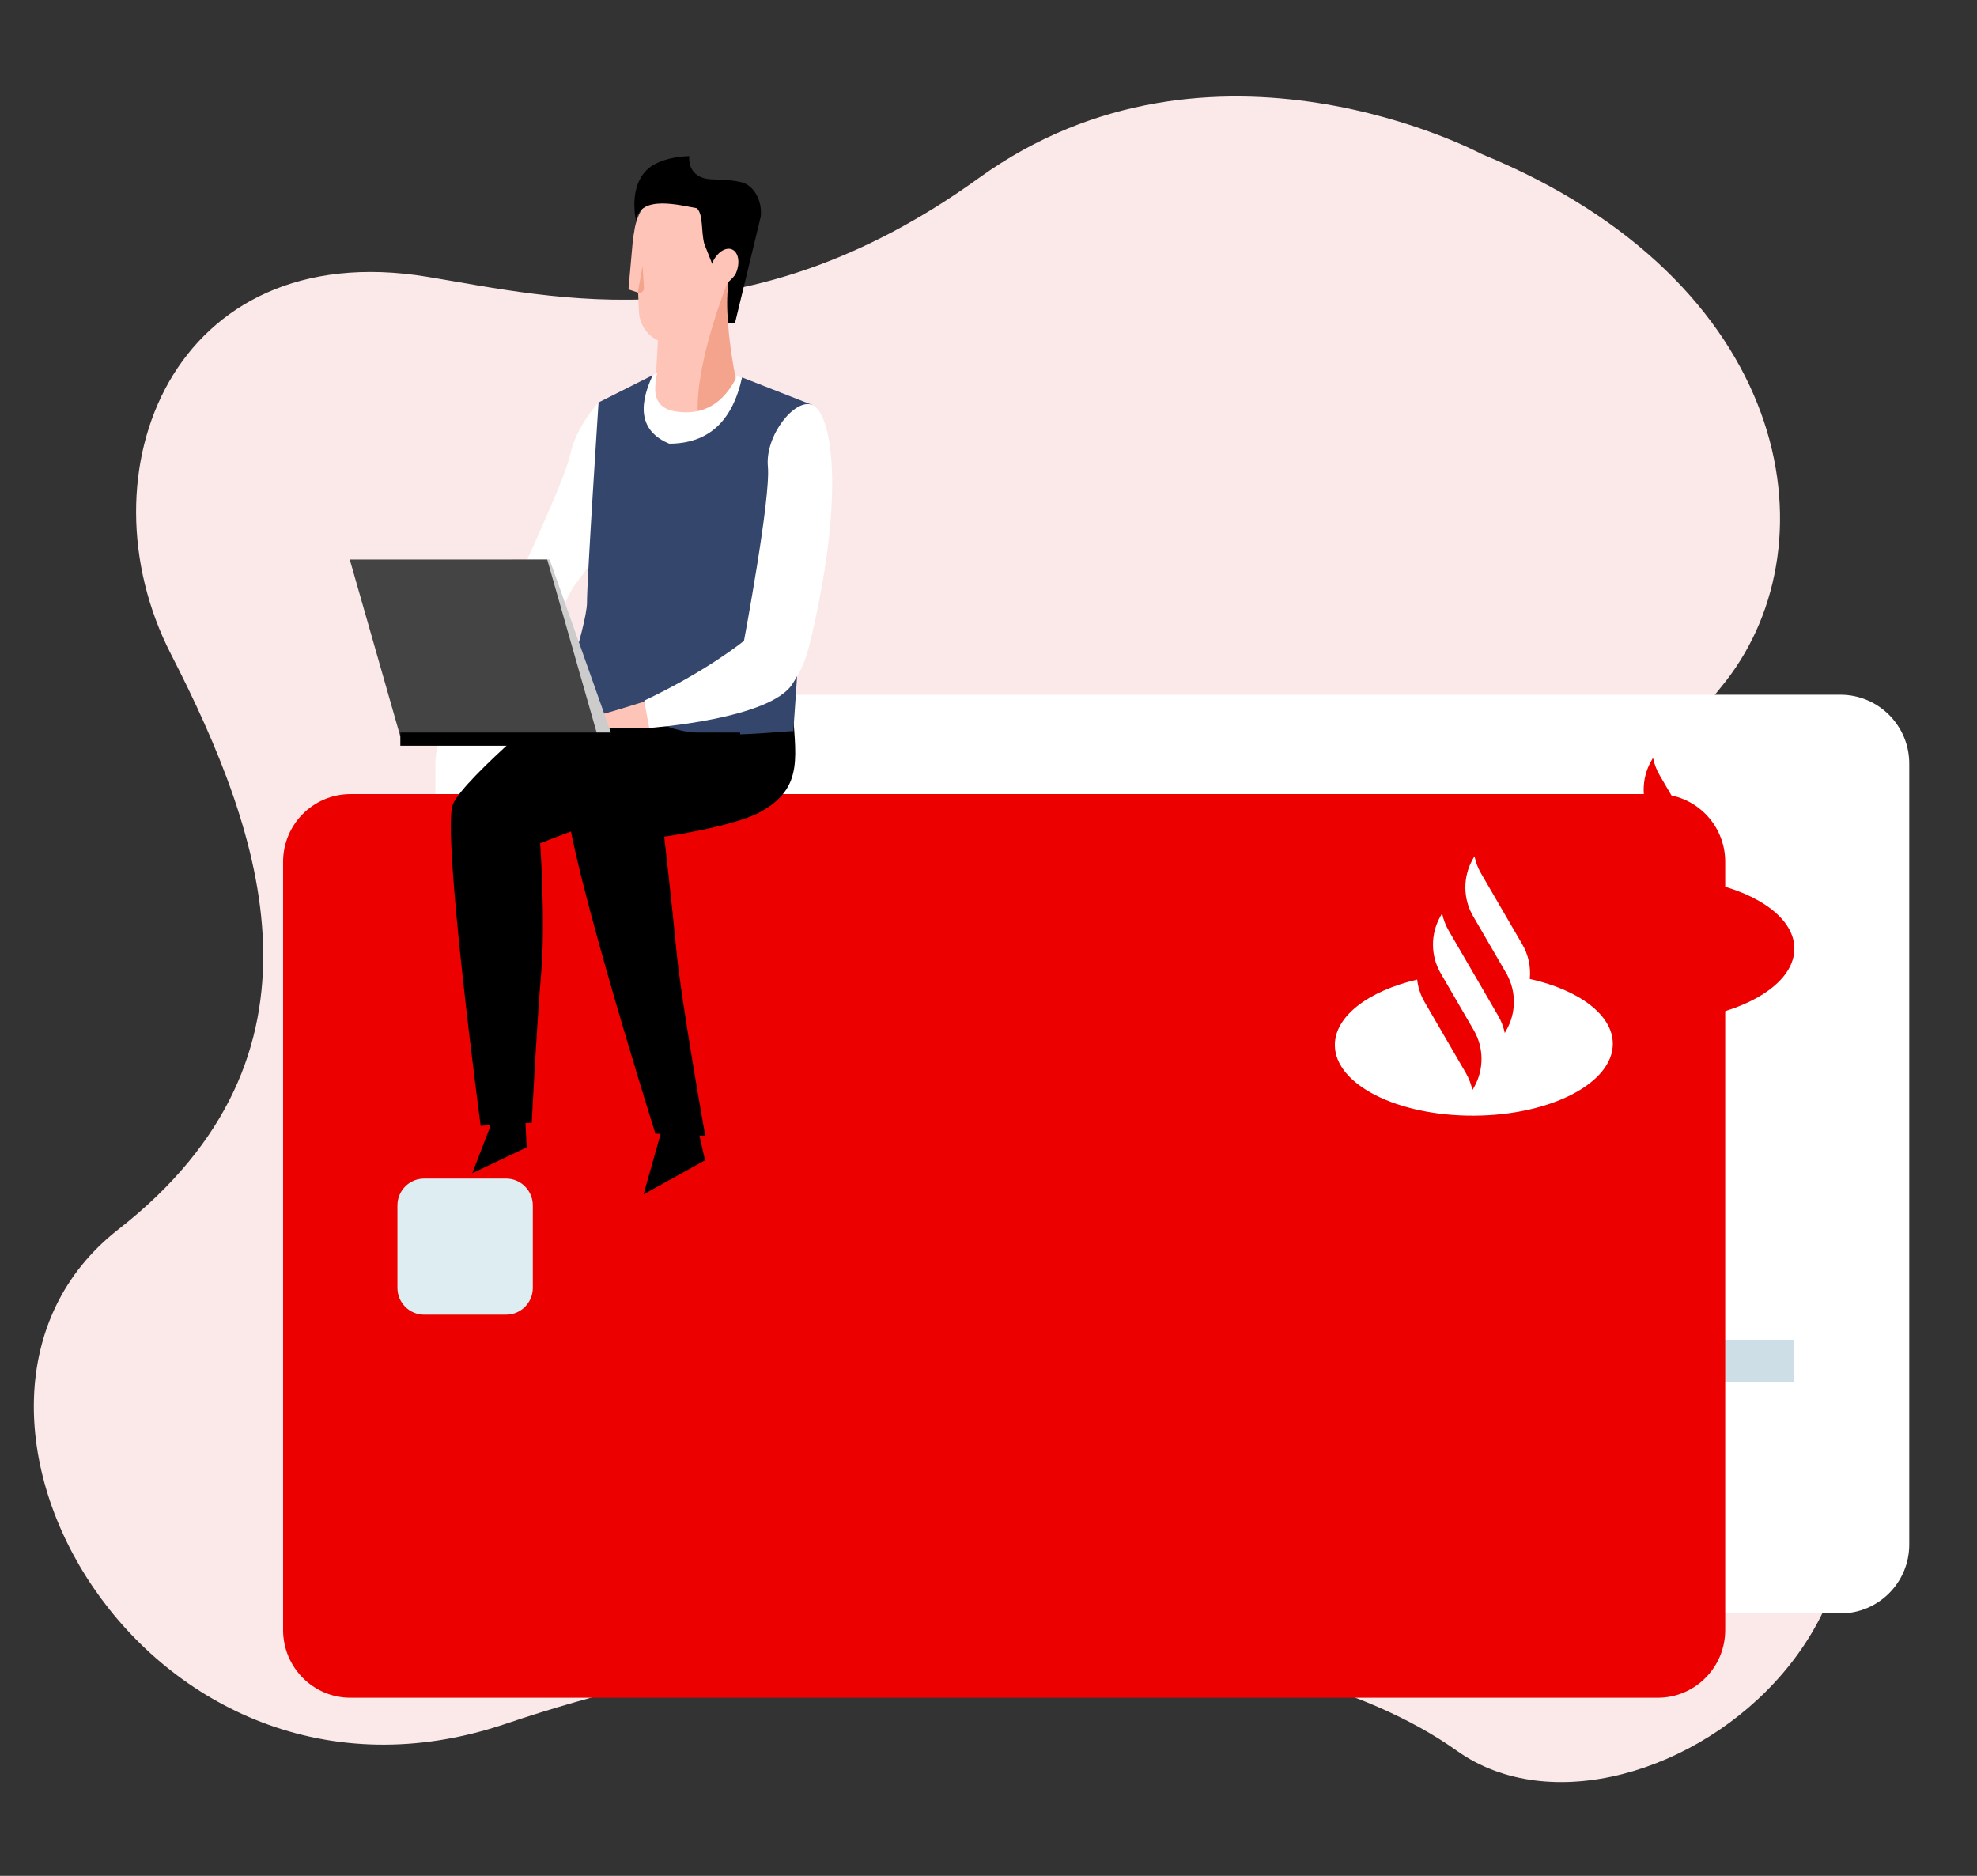
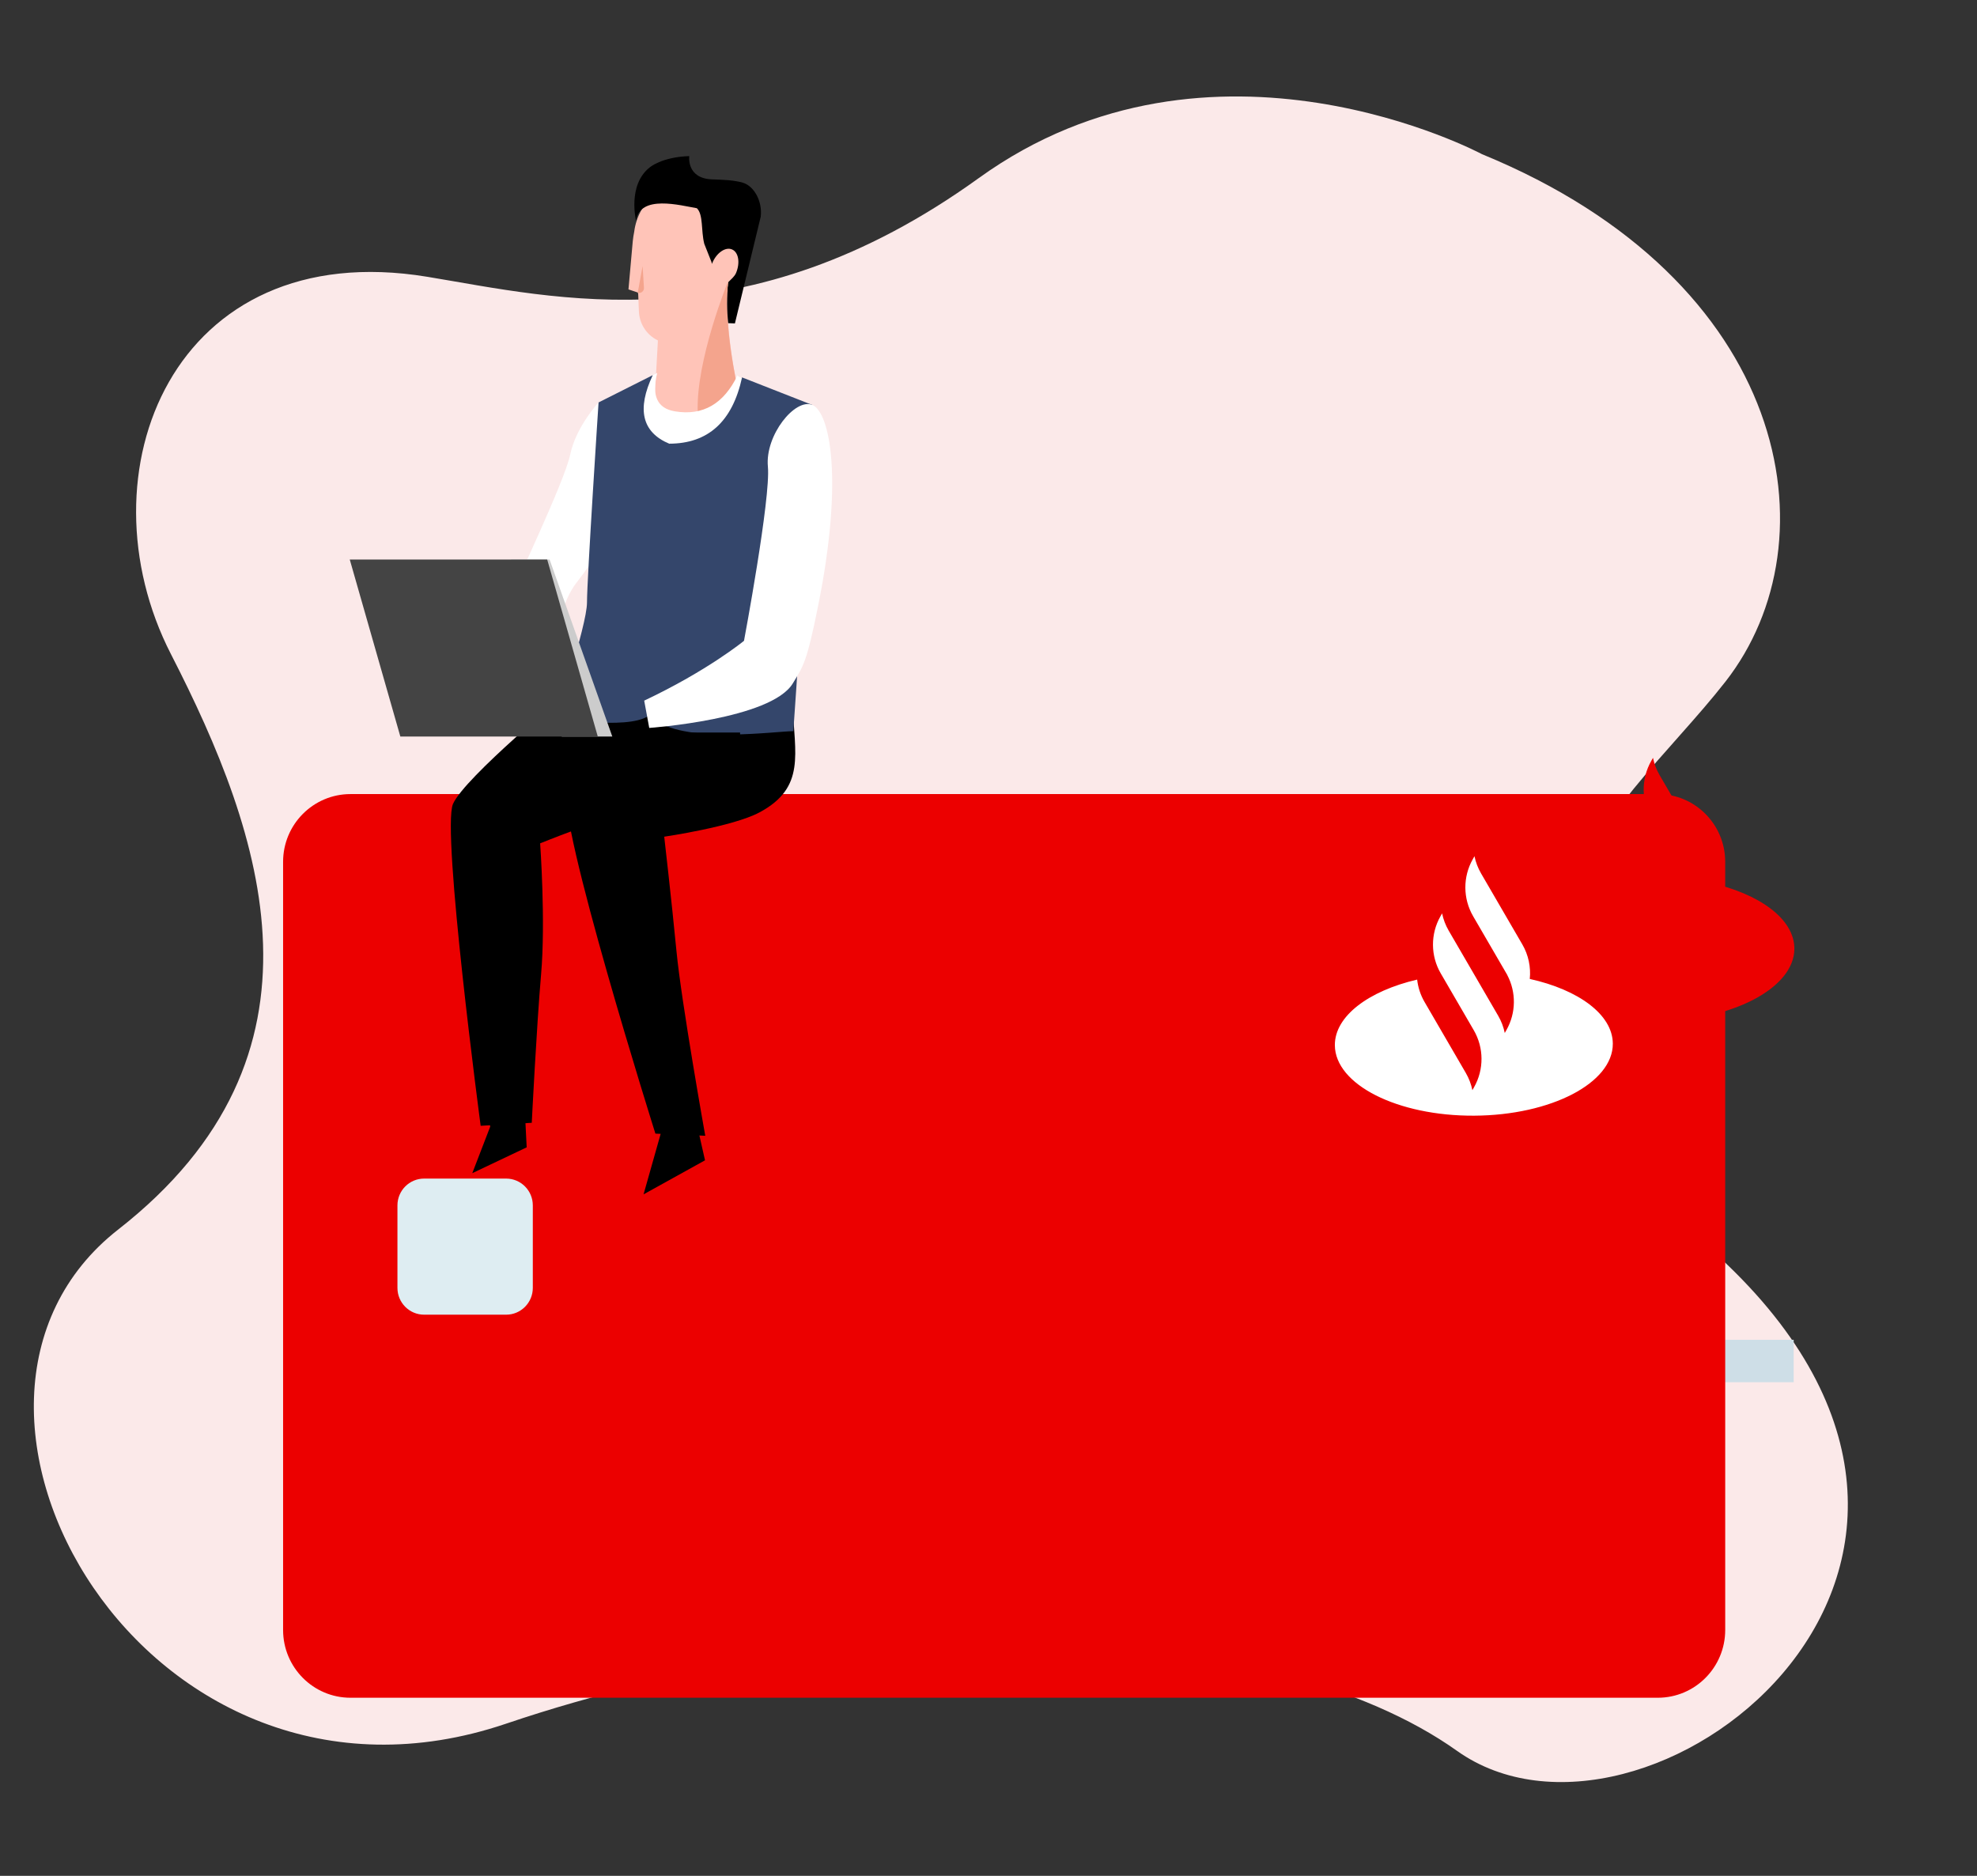
<svg xmlns="http://www.w3.org/2000/svg" width="156" height="148" viewBox="0 0 156 148" fill="none">
  <rect x="0" y="0" width="156" height="148" fill="#333333" stroke="none" />
  <path fill-rule="evenodd" clip-rule="evenodd" d="M77.233 14.05C58.8 27.34 43.766 23.488 33.71 21.837C13.647 18.54 6.169 37.338 13.488 51.609C20.807 65.879 26.938 83.242 9.324 97.01C-8.29 110.776 11.536 145.605 39.924 135.998C68.312 126.39 100.361 127.748 114.966 138.137C129.572 148.525 161.789 124.24 136.298 99.783C110.807 75.326 127.446 64.909 136.149 53.783C144.853 42.656 141.29 22.152 116.937 12.163C116.937 12.163 95.666 0.76 77.233 14.05Z" fill="#FBE9E9" />
-   <path fill-rule="evenodd" clip-rule="evenodd" d="M145.217 127.298H39.792C36.789 127.298 34.355 124.864 34.355 121.862V60.246C34.355 57.244 36.789 54.812 39.792 54.812H145.217C148.22 54.812 150.654 57.244 150.654 60.246V121.862C150.654 124.864 148.22 127.298 145.217 127.298Z" fill="white" />
  <path d="M52.344 85.654H45.729C44.541 85.654 43.578 86.617 43.578 87.805V94.42C43.578 95.608 44.541 96.571 45.729 96.571H52.344C53.532 96.571 54.495 95.608 54.495 94.42V87.805C54.495 86.617 53.532 85.654 52.344 85.654Z" fill="#CEDEE7" />
  <path fill-rule="evenodd" clip-rule="evenodd" d="M65.846 105.707H43.576V109.055H65.846V105.707ZM68.903 105.707H91.173V109.055H68.903V105.707ZM116.354 105.707H94.084V109.055H116.354V105.707ZM141.535 105.707H119.265V109.055H141.535V105.707ZM54.711 115.386H63.299V119.753H54.711V115.386ZM52.237 115.386H43.649V119.753H52.237V115.386Z" fill="#CEDEE7" />
  <path fill-rule="evenodd" clip-rule="evenodd" d="M134.893 69.64C134.989 68.691 134.789 67.719 134.292 66.868L133.626 65.729L130.963 61.172C130.709 60.737 130.533 60.271 130.434 59.793L130.297 60.033C129.489 61.452 129.499 63.194 130.323 64.604L130.323 64.605L133.086 69.333C133.084 69.333 133.082 69.332 133.081 69.332C133.809 70.711 133.788 72.371 133.012 73.734L132.876 73.974C132.777 73.495 132.6 73.029 132.347 72.595L132.596 73.022L130.349 69.177L128.292 65.656L128.352 65.759C128.098 65.324 127.922 64.858 127.822 64.38L127.686 64.62C126.878 66.039 126.888 67.781 127.711 69.191L127.712 69.192L127.799 69.34L129.709 72.61L129.71 72.61L130.375 73.749C131.199 75.159 131.209 76.902 130.401 78.321L130.265 78.561C130.166 78.082 129.989 77.616 129.736 77.182L129.985 77.609L126.407 71.485L126.406 71.484C126.079 70.925 125.881 70.314 125.811 69.691C121.889 70.602 119.161 72.624 119.174 74.956C119.192 78.112 124.225 80.642 130.414 80.607C136.604 80.572 141.607 77.984 141.589 74.828C141.576 72.496 138.825 70.506 134.893 69.64Z" fill="#EC0000" />
  <path fill-rule="evenodd" clip-rule="evenodd" d="M130.812 133.949H27.658C24.72 133.949 22.338 131.555 22.338 128.602V67.997C22.338 65.044 24.72 62.651 27.658 62.651H130.812C133.75 62.651 136.132 65.044 136.132 67.997V128.602C136.132 131.555 133.75 133.949 130.812 133.949Z" fill="#EC0000" />
  <path fill-rule="evenodd" clip-rule="evenodd" d="M39.938 92.988H33.466C32.303 92.988 31.361 93.935 31.361 95.104V101.611C31.361 102.779 32.303 103.726 33.466 103.726H39.938C41.101 103.726 42.043 102.779 42.043 101.611V95.104C42.043 93.935 41.101 92.988 39.938 92.988Z" fill="#DEEDF2" />
  <path fill-rule="evenodd" clip-rule="evenodd" d="M105.559 112.748H127.463V116.023H105.559V112.748ZM80.791 112.748H102.696V116.023H80.791V112.748ZM56.023 112.748H77.928V116.023H56.023V112.748ZM31.111 112.748H53.016V116.023H31.111V112.748ZM42.064 122.219H50.511V126.491H42.064V122.219ZM31.183 122.219H39.63V126.491H31.183V122.219Z" fill="#EC0000" />
  <path fill-rule="evenodd" clip-rule="evenodd" d="M120.711 77.237C120.805 76.304 120.609 75.348 120.122 74.511L119.471 73.391L116.865 68.908C116.617 68.481 116.444 68.022 116.347 67.552L116.214 67.788C115.424 69.183 115.433 70.897 116.239 72.284L116.239 72.285L118.943 76.936C118.941 76.935 118.939 76.935 118.937 76.935C119.65 78.29 119.629 79.924 118.871 81.264L118.737 81.5C118.64 81.029 118.468 80.571 118.219 80.144L118.463 80.564L116.265 76.782L114.251 73.319L114.31 73.42C114.062 72.993 113.889 72.534 113.792 72.064L113.659 72.299C112.869 73.695 112.878 75.409 113.684 76.796L113.684 76.796L113.769 76.942L115.639 80.158L115.639 80.159L116.29 81.279C117.097 82.666 117.106 84.38 116.316 85.776L116.182 86.012C116.085 85.541 115.913 85.083 115.664 84.655L115.909 85.076L112.407 79.052L112.407 79.052C112.087 78.502 111.893 77.9 111.824 77.288C107.987 78.184 105.317 80.172 105.33 82.466C105.348 85.57 110.272 88.059 116.329 88.025C122.385 87.99 127.28 85.445 127.263 82.34C127.25 80.046 124.558 78.089 120.711 77.237Z" fill="white" />
  <path fill-rule="evenodd" clip-rule="evenodd" d="M57.431 22.628C58.587 21.779 59.338 20.41 59.338 18.867C59.338 16.292 57.248 14.202 54.673 14.202C52.296 14.202 50.332 15.984 50.044 18.284C49.994 18.524 49.958 18.766 49.933 19.008L49.933 19.009L49.932 19.014L49.932 19.016C49.924 19.088 49.918 19.161 49.912 19.233L49.591 22.833L50.322 23.077L50.33 23.079L50.33 23.079C50.348 23.142 50.358 23.176 50.358 23.176L50.378 23.663L50.414 24.573C50.426 24.874 50.489 25.169 50.599 25.447C50.676 25.642 50.777 25.83 50.901 26.004C51.046 26.208 51.219 26.392 51.413 26.546C51.514 26.628 51.621 26.7 51.734 26.765C51.793 26.799 51.852 26.83 51.914 26.86L51.914 26.86L51.6 32.546C51.6 32.546 53.26 33.046 55.077 32.649C56.176 32.411 57.333 31.843 58.216 30.641C58.216 30.641 57.171 26.112 57.431 22.628Z" fill="#FFC4B8" />
  <path fill-rule="evenodd" clip-rule="evenodd" d="M55.058 32.582C56.157 32.344 57.314 31.776 58.197 30.574C58.197 30.574 57.067 25.721 57.45 22.194C57.45 22.194 54.879 28.462 55.058 32.582ZM50.322 23.098C50.578 23.173 50.83 22.972 50.813 22.706L50.705 20.991L50.322 23.098Z" fill="#F4A48D" />
  <path fill-rule="evenodd" clip-rule="evenodd" d="M56.19 14.151C54.138 14.079 54.39 12.316 54.39 12.316C52.193 12.388 51.257 13.216 51.257 13.216C49.492 14.619 50.192 17.433 50.192 17.433C50.461 15.309 53.714 16.215 54.988 16.428C55.508 16.938 55.307 18.184 55.571 19.233C55.576 19.253 56.142 20.673 56.142 20.673L56.174 20.823C56.184 20.799 56.194 20.774 56.204 20.75C56.546 19.94 57.243 19.461 57.761 19.679C58.278 19.897 58.42 20.73 58.078 21.541C57.959 21.823 57.657 22.065 57.475 22.252C57.333 23.442 57.359 24.547 57.46 25.495L57.99 25.518L60.028 17.09C60.17 15.877 59.5 14.686 58.634 14.421C57.96 14.214 57.089 14.183 56.19 14.151Z" fill="black" />
  <path fill-rule="evenodd" clip-rule="evenodd" d="M49.681 33.785C49.261 33.108 47.231 31.753 47.231 31.753C47.231 31.753 45.451 33.663 44.996 35.854C44.541 38.046 40.424 46.543 40.246 47.276C40.069 48.008 40.492 51.034 40.492 51.034L44.046 49.844C44.046 49.844 44.255 47.578 45.489 45.974C46.723 44.37 49.651 40.379 50.074 37.648C50.497 34.916 50.698 35.425 49.681 33.785Z" fill="white" />
  <path fill-rule="evenodd" clip-rule="evenodd" d="M53.254 32.454C55.463 32.822 57.112 31.87 58.202 29.6C57.967 29.6 58.965 30.07 61.197 31.009L56.356 38.194L49.047 34.368L49.216 30.833L51.859 29.424C51.398 31.213 51.863 32.223 53.254 32.454Z" fill="white" />
  <path d="M38.68 88.894L37.267 92.561L41.559 90.523L41.384 87.036L38.46 86.533L38.68 88.894Z" fill="black" />
  <path fill-rule="evenodd" clip-rule="evenodd" d="M44.885 54.558C44.885 54.558 36.661 61.332 35.744 63.43C34.826 65.527 37.928 88.824 37.928 88.824L41.96 88.585C41.96 88.585 42.342 80.946 42.696 76.879C43.063 72.651 42.621 66.538 42.621 66.538C42.621 66.538 47.27 64.66 49.61 64.098C59.109 61.813 57.162 55.869 57.031 52.067L44.885 54.558Z" fill="black" />
  <path d="M52.134 89.448L50.782 94.231L55.631 91.546L54.582 86.913L51.716 87.679L52.134 89.448Z" fill="black" />
  <path fill-rule="evenodd" clip-rule="evenodd" d="M52.059 55.655C52.059 55.655 45.675 60.244 44.757 62.342C43.839 64.44 51.716 89.441 51.716 89.441L55.65 89.611C55.65 89.611 53.774 79.123 53.38 75.059C52.987 70.995 52.412 66.013 52.412 66.013C52.412 66.013 57.802 65.23 59.925 64.098C63.61 62.131 62.685 59.458 62.554 55.655H52.059Z" fill="black" />
  <path fill-rule="evenodd" clip-rule="evenodd" d="M52.798 35.005C52.798 35.005 50.82 48.719 50.98 50.233C51.139 51.749 50.7 56.103 51.749 56.845C54.338 58.679 61.23 57.688 62.6 57.688C62.6 57.688 63.059 51.403 63.219 47.656C63.378 43.909 61.784 38.886 61.943 37.052C62.102 35.218 64.096 31.949 64.096 31.949L58.554 29.776C57.795 33.262 55.876 35.005 52.798 35.005Z" fill="#34466B" />
  <path fill-rule="evenodd" clip-rule="evenodd" d="M52.799 35.005C52.799 35.005 52.611 54.823 51.414 56.258C50.218 57.694 44.324 56.651 44.005 56.811C43.686 56.97 46.318 49.409 46.318 47.536C46.318 45.662 47.231 31.752 47.231 31.752L51.507 29.6C50.233 32.3 50.663 34.101 52.799 35.005Z" fill="#34466B" />
-   <path d="M52.586 56.395L52.131 54.944C52.131 54.944 48.361 56.156 47.324 56.395C46.288 56.634 44.624 57.431 44.624 57.431H51.231L52.586 56.395Z" fill="#FFC4B8" />
  <path fill-rule="evenodd" clip-rule="evenodd" d="M50.832 55.279L51.23 57.432C51.23 57.432 60.856 56.757 62.563 53.911C63.385 52.541 63.652 52.322 64.575 47.708C66.586 37.649 65.451 32.507 64.096 31.949C62.74 31.39 60.358 34.34 60.592 36.813C60.827 39.284 58.707 50.559 58.707 50.559C58.707 50.559 55.856 52.905 50.832 55.279Z" fill="white" />
  <path fill-rule="evenodd" clip-rule="evenodd" d="M48.316 58.111H44.324L40.332 44.145H43.367L48.316 58.111Z" fill="#CCCCCC" />
  <path fill-rule="evenodd" clip-rule="evenodd" d="M47.17 58.111H31.59L27.598 44.145H43.178L47.17 58.111Z" fill="#444444" />
-   <path fill-rule="evenodd" clip-rule="evenodd" d="M49.463 58.837H31.591V57.795H49.463V58.837Z" fill="black" />
+   <path fill-rule="evenodd" clip-rule="evenodd" d="M49.463 58.837V57.795H49.463V58.837Z" fill="black" />
  <path d="M58.398 58.837H49.462V57.795H58.398V58.837Z" fill="black" />
</svg>